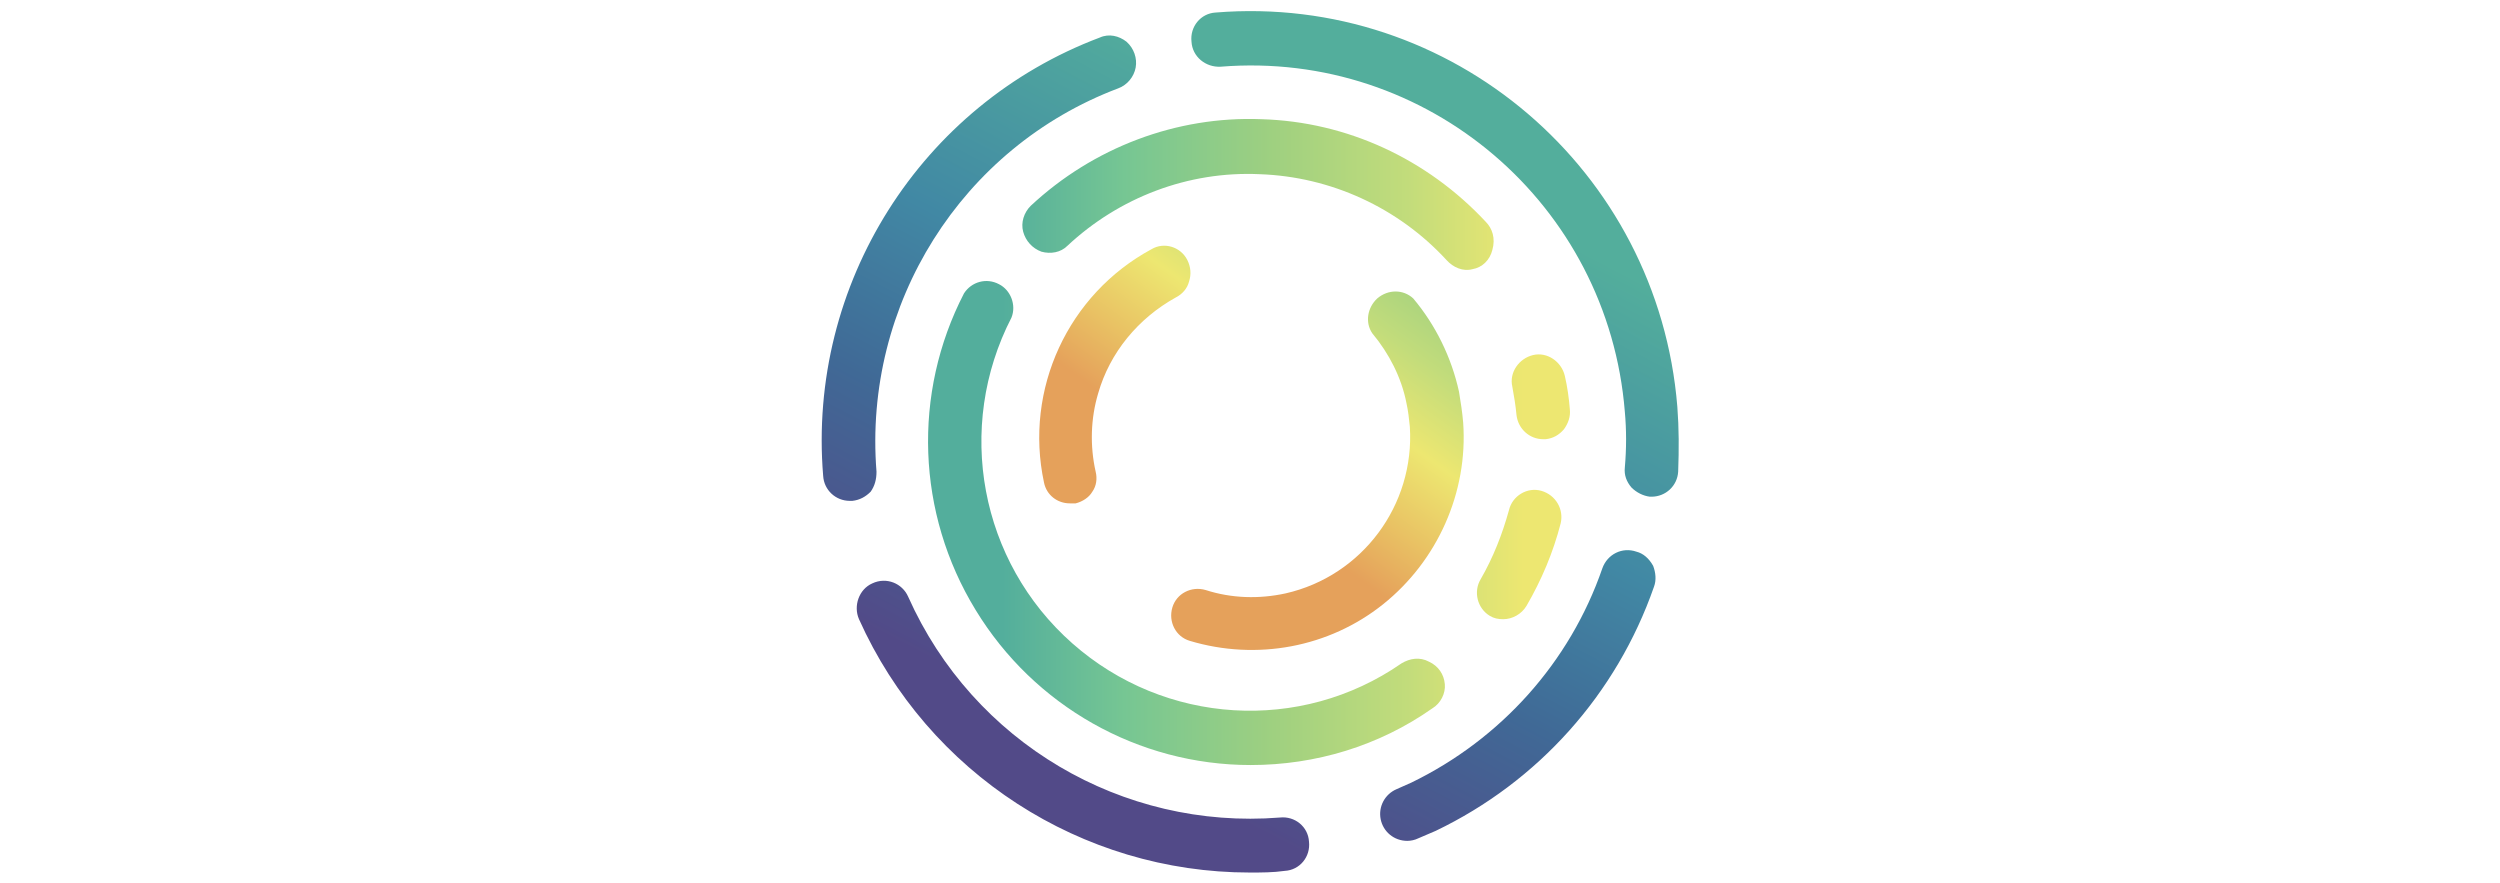
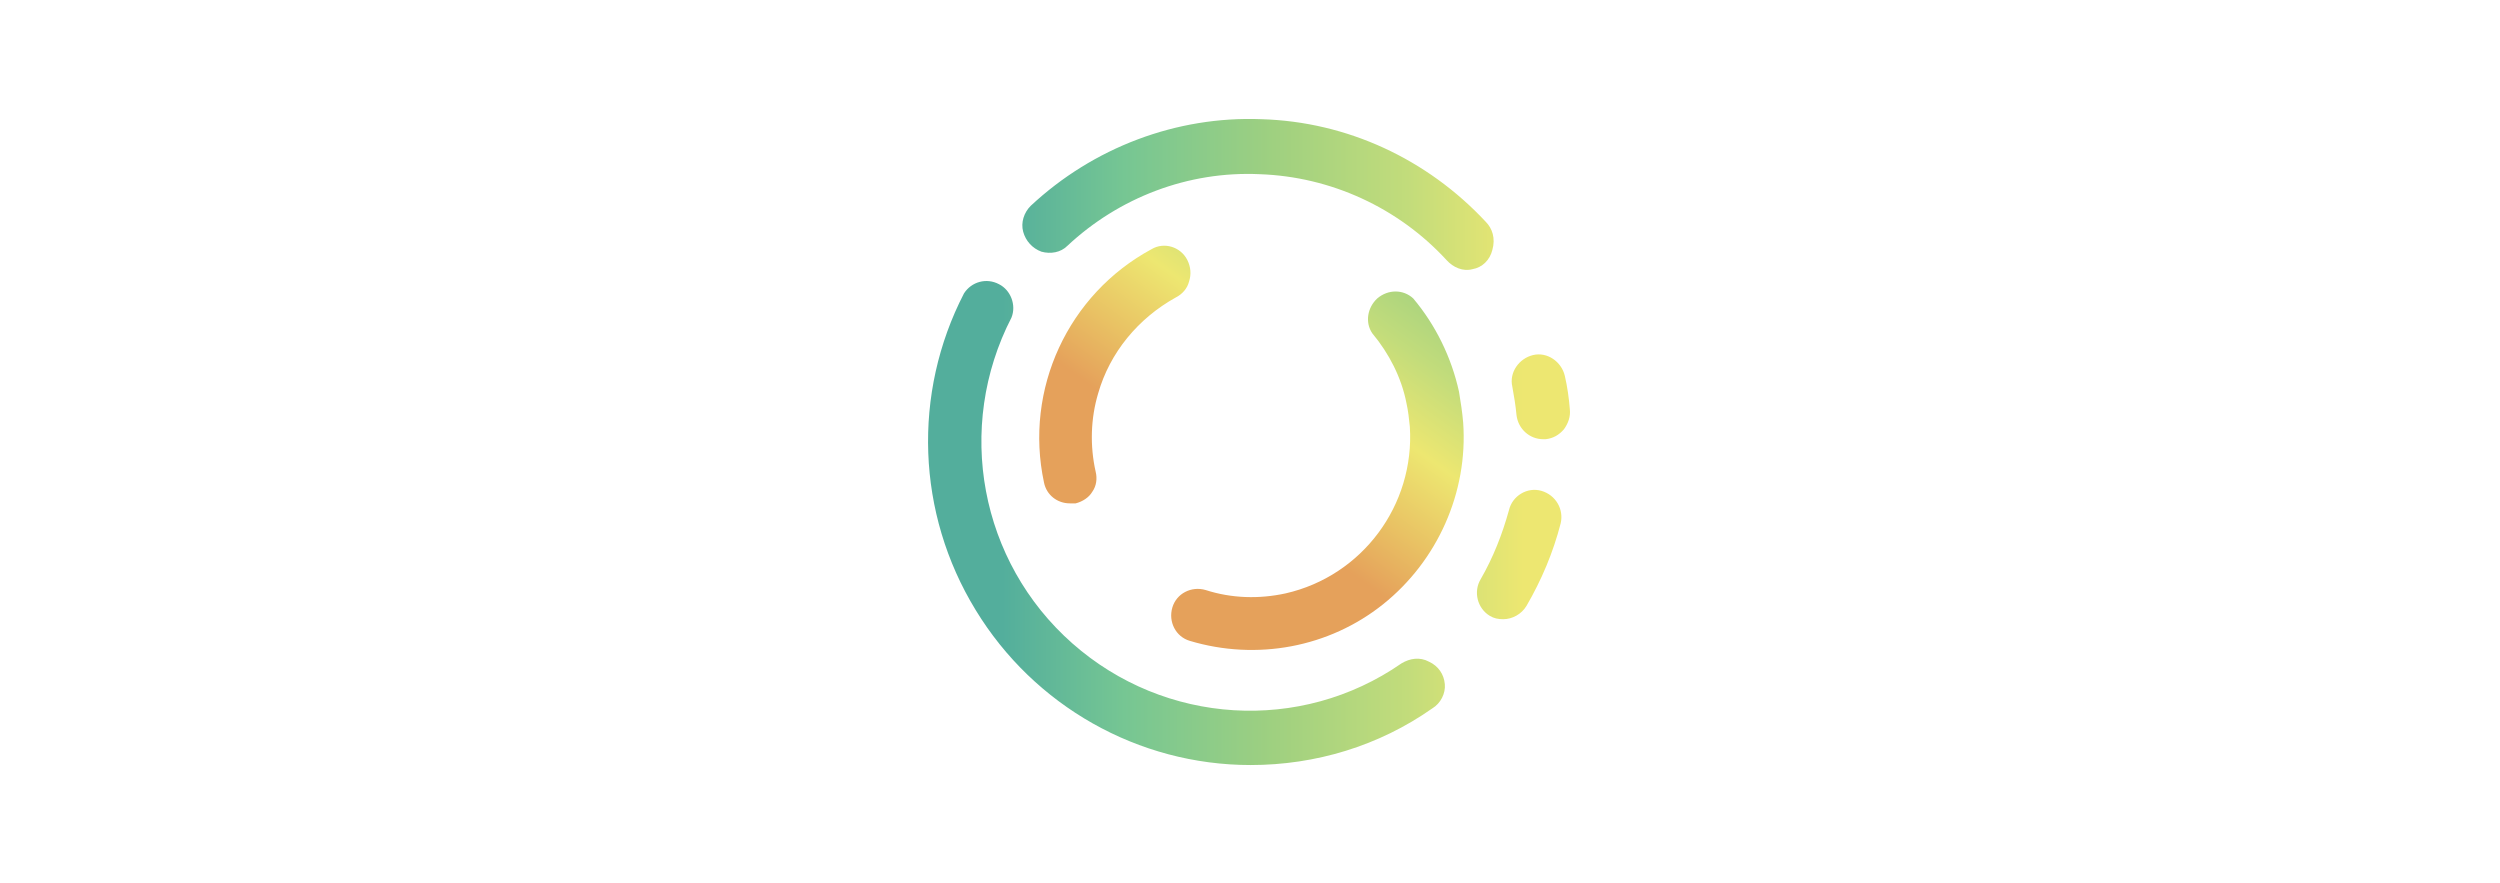
<svg xmlns="http://www.w3.org/2000/svg" version="1.1" id="Layer_1" x="0px" y="0px" viewBox="0 0 300 106" style="enable-background:new 0 0 300 106;" xml:space="preserve">
  <style type="text/css">
	.st0{fill:url(#SVGID_1_);}
	.st1{fill:url(#SVGID_00000119092265028957688820000016993323737812240536_);}
	.st2{fill:url(#SVGID_00000095313961284215190940000015980284969454248336_);}
</style>
  <g transform="translate(.08 .004)">
    <linearGradient id="SVGID_1_" gradientUnits="userSpaceOnUse" x1="0.949" y1="107.076" x2="1.059" y2="107.076" gradientTransform="matrix(595.673 0 0 -599.954 -447.241 64293.695)">
      <stop offset="4.000000e-02" style="stop-color:#53AE9C" />
      <stop offset="0.26" style="stop-color:#76C693" />
      <stop offset="0.53" style="stop-color:#9FD080" />
      <stop offset="0.77" style="stop-color:#C2DC7B" />
      <stop offset="0.98" style="stop-color:#EDE771" />
    </linearGradient>
    <path class="st0" d="M168.1,79.6C156,88,139.7,87,128.6,77.2c-11.1-9.8-14.1-25.9-7.3-39.1c0.6-1.5-0.1-3.3-1.5-4   c-1.5-0.8-3.3-0.3-4.2,1.1c-6.2,12-5.7,26.4,1.4,38c7,11.5,19.5,18.6,33,18.6c7.8,0,15.4-2.3,21.8-6.8c1-0.6,1.6-1.8,1.5-2.9   c-0.1-1.2-0.8-2.2-1.9-2.7C170.3,78.8,169.1,79,168.1,79.6L168.1,79.6L168.1,79.6z M178.2,26.6c-7-7.5-16.6-12-26.9-12.3   c-10.2-0.4-20.2,3.4-27.7,10.4c-0.8,0.8-1.2,2-0.9,3.1c0.3,1.1,1.1,2,2.2,2.4c1.1,0.3,2.3,0.1,3.1-0.7c6.2-5.8,14.5-9,23.1-8.6   c8.5,0.3,16.6,4,22.4,10.3c0.8,0.9,2,1.4,3.1,1.1c1.2-0.2,2.1-1.1,2.4-2.3C179.4,28.6,179,27.4,178.2,26.6L178.2,26.6L178.2,26.6z    M184.9,58.9c-1.7-0.5-3.5,0.6-3.9,2.3c-0.8,2.9-1.9,5.7-3.4,8.3c-0.9,1.5-0.4,3.5,1.1,4.4c0.5,0.3,1,0.4,1.6,0.4   c1.1,0,2.2-0.6,2.8-1.6c1.8-3.1,3.2-6.4,4.1-9.9C187.6,61.1,186.6,59.4,184.9,58.9L184.9,58.9L184.9,58.9z M181.9,49.8   c0.2,1.7,1.6,2.9,3.2,2.9h0.3c0.9-0.1,1.6-0.5,2.2-1.2c0.5-0.7,0.8-1.5,0.7-2.4c-0.1-1.3-0.3-2.7-0.6-4c-0.4-1.7-2.1-2.9-3.8-2.5   c-1.7,0.4-2.9,2.1-2.5,3.8C181.6,47.5,181.8,48.7,181.9,49.8z" />
    <linearGradient id="SVGID_00000125578043327114913640000012102976505448885152_" gradientUnits="userSpaceOnUse" x1="0.831" y1="107.502" x2="0.775" y2="107.428" gradientTransform="matrix(394.337 0 0 -375.221 -159.434 40366.594)">
      <stop offset="2.000000e-02" style="stop-color:#9FD080" />
      <stop offset="0.27" style="stop-color:#C2DC7B" />
      <stop offset="0.53" style="stop-color:#EDE771" />
      <stop offset="0.78" style="stop-color:#E9C364" />
      <stop offset="1" style="stop-color:#E5A15B" />
    </linearGradient>
    <path style="fill:url(#SVGID_00000125578043327114913640000012102976505448885152_);" d="M142.4,31.2c-0.8-1.6-2.8-2.2-4.3-1.3   c-10,5.4-15.3,16.8-12.9,28c0.3,1.5,1.6,2.5,3.1,2.5c0.2,0,0.5,0,0.7,0c0.8-0.2,1.6-0.7,2-1.4c0.5-0.7,0.6-1.6,0.4-2.4   c-0.7-3.1-0.6-6.4,0.3-9.4c1.4-4.9,4.8-9,9.3-11.5c0.8-0.4,1.4-1.1,1.6-1.9C142.9,32.9,142.8,32,142.4,31.2L142.4,31.2z    M175.5,50.7c-0.1-1.2-0.3-2.5-0.5-3.7c-0.9-4.1-2.8-8-5.5-11.2c-1.2-1.1-3-1.1-4.3,0c-1.2,1.1-1.5,2.9-0.6,4.2   c2,2.4,3.5,5.3,4.1,8.4c0.2,0.9,0.3,1.8,0.4,2.8c0.6,9.4-5.7,17.9-14.9,20c-3.2,0.7-6.5,0.6-9.6-0.4c-1.7-0.5-3.5,0.4-4,2.1   c-0.5,1.7,0.4,3.5,2.1,4c8,2.4,16.7,0.8,23.2-4.4S176.1,59.1,175.5,50.7L175.5,50.7z" />
    <linearGradient id="SVGID_00000080887852336988297660000011017870779916870821_" gradientUnits="userSpaceOnUse" x1="1.083" y1="106.885" x2="1.13" y2="106.975" gradientTransform="matrix(796.525 0 0 -799.953 -731.803 85592.781)">
      <stop offset="0" style="stop-color:#524A88" />
      <stop offset="0.33" style="stop-color:#406996" />
      <stop offset="0.6" style="stop-color:#4188A4" />
      <stop offset="1" style="stop-color:#53AE9C" />
    </linearGradient>
-     <path style="fill:url(#SVGID_00000080887852336988297660000011017870779916870821_);" d="M201.2,48.8   c-2.3-28.4-27.1-49.6-55.4-47.3c-1.8,0.1-3.1,1.7-2.9,3.5c0.1,1.8,1.7,3.1,3.5,3c24.8-2,46.5,16.5,48.5,41.4c0.2,2.2,0.2,4.4,0,6.7   c-0.1,0.9,0.2,1.7,0.8,2.4c0.6,0.6,1.4,1,2.2,1.1h0.2c1.7,0,3.1-1.3,3.2-3C201.4,53.9,201.4,51.4,201.2,48.8L201.2,48.8z    M105.1,56.6c-1.6-20.1,10.2-38.9,29-46c1.1-0.4,1.9-1.4,2.1-2.5c0.2-1.1-0.2-2.3-1.1-3.1c-0.9-0.7-2.1-1-3.2-0.5   c-21.5,8.1-35.1,29.6-33.2,52.6c0.1,1.7,1.5,3,3.2,3h0.3c0.9-0.1,1.6-0.5,2.2-1.1C104.9,58.3,105.1,57.5,105.1,56.6z M153.5,98.1   c-18.9,1.5-36.8-9-44.6-26.5c-0.7-1.6-2.6-2.4-4.3-1.6c-1.6,0.7-2.3,2.7-1.6,4.3c8.3,18.5,26.7,30.4,46.9,30.4c1.4,0,2.8,0,4.2-0.2   c1.8-0.1,3.1-1.7,2.9-3.5C156.9,99.2,155.3,97.9,153.5,98.1L153.5,98.1L153.5,98.1z M196.3,66.2c-1.7-0.6-3.5,0.3-4.1,2   c-3.9,11.3-12.2,20.5-22.9,25.7l-1.8,0.8c-1.4,0.6-2.2,2.1-1.9,3.6c0.3,1.5,1.6,2.6,3.2,2.6c0.4,0,0.9-0.1,1.3-0.3   c0.7-0.3,1.4-0.6,2.1-0.9c12.3-5.9,21.7-16.4,26.2-29.3c0.3-0.8,0.2-1.7-0.1-2.5C197.8,67,197.1,66.4,196.3,66.2L196.3,66.2z" />
  </g>
</svg>